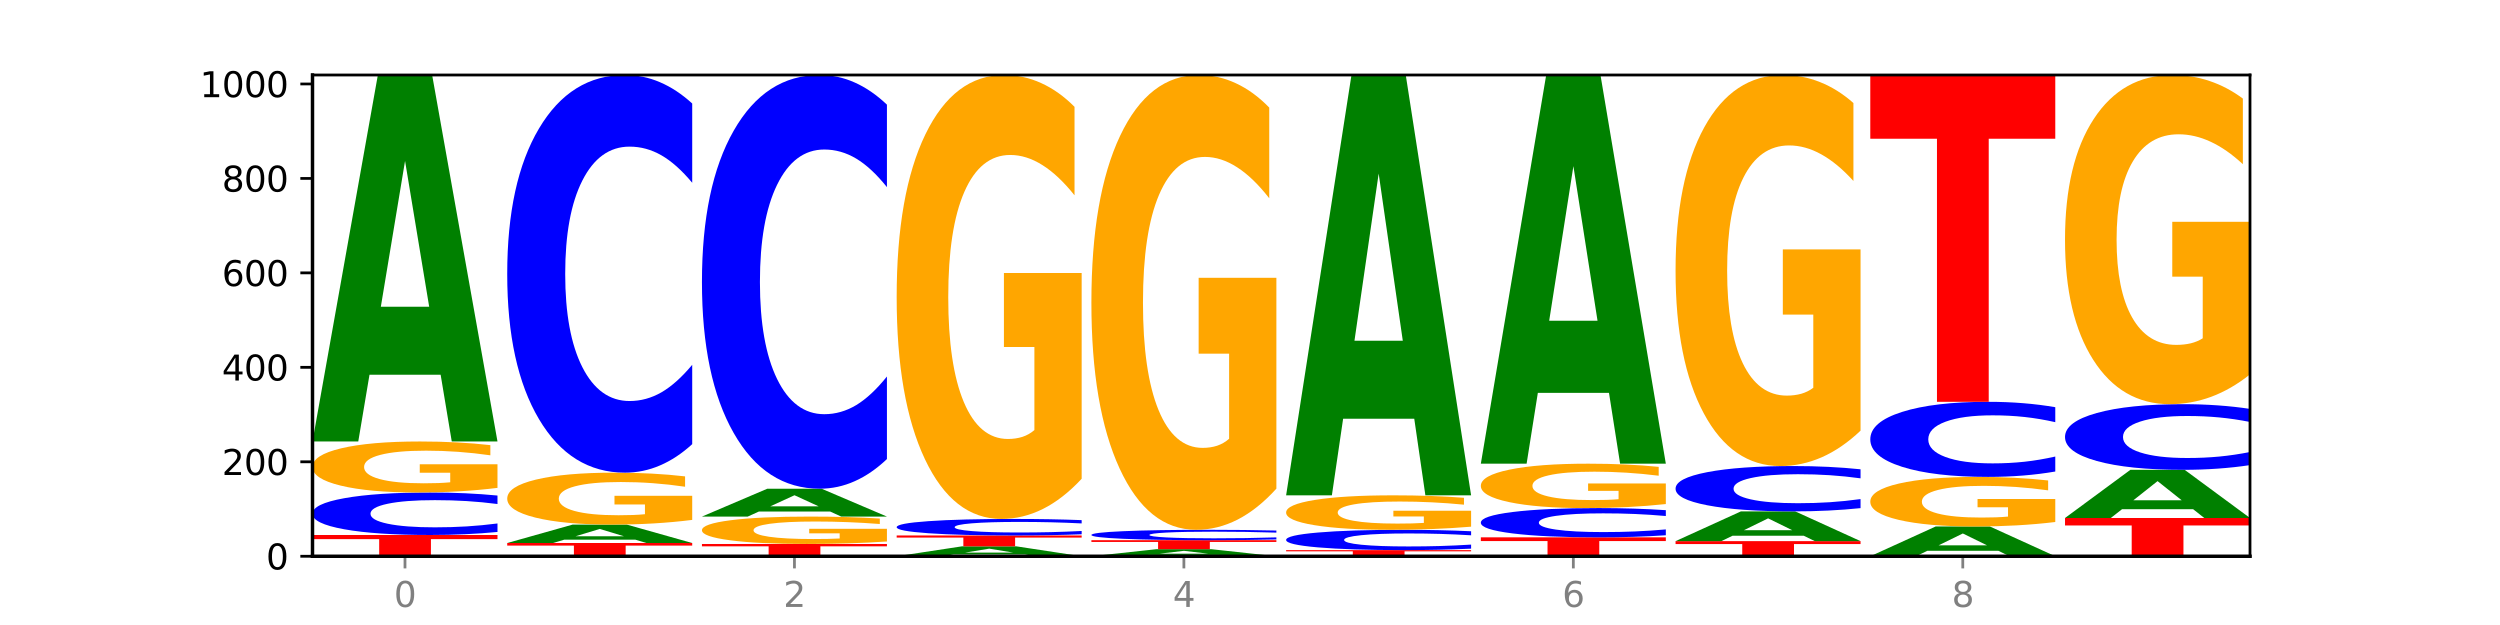
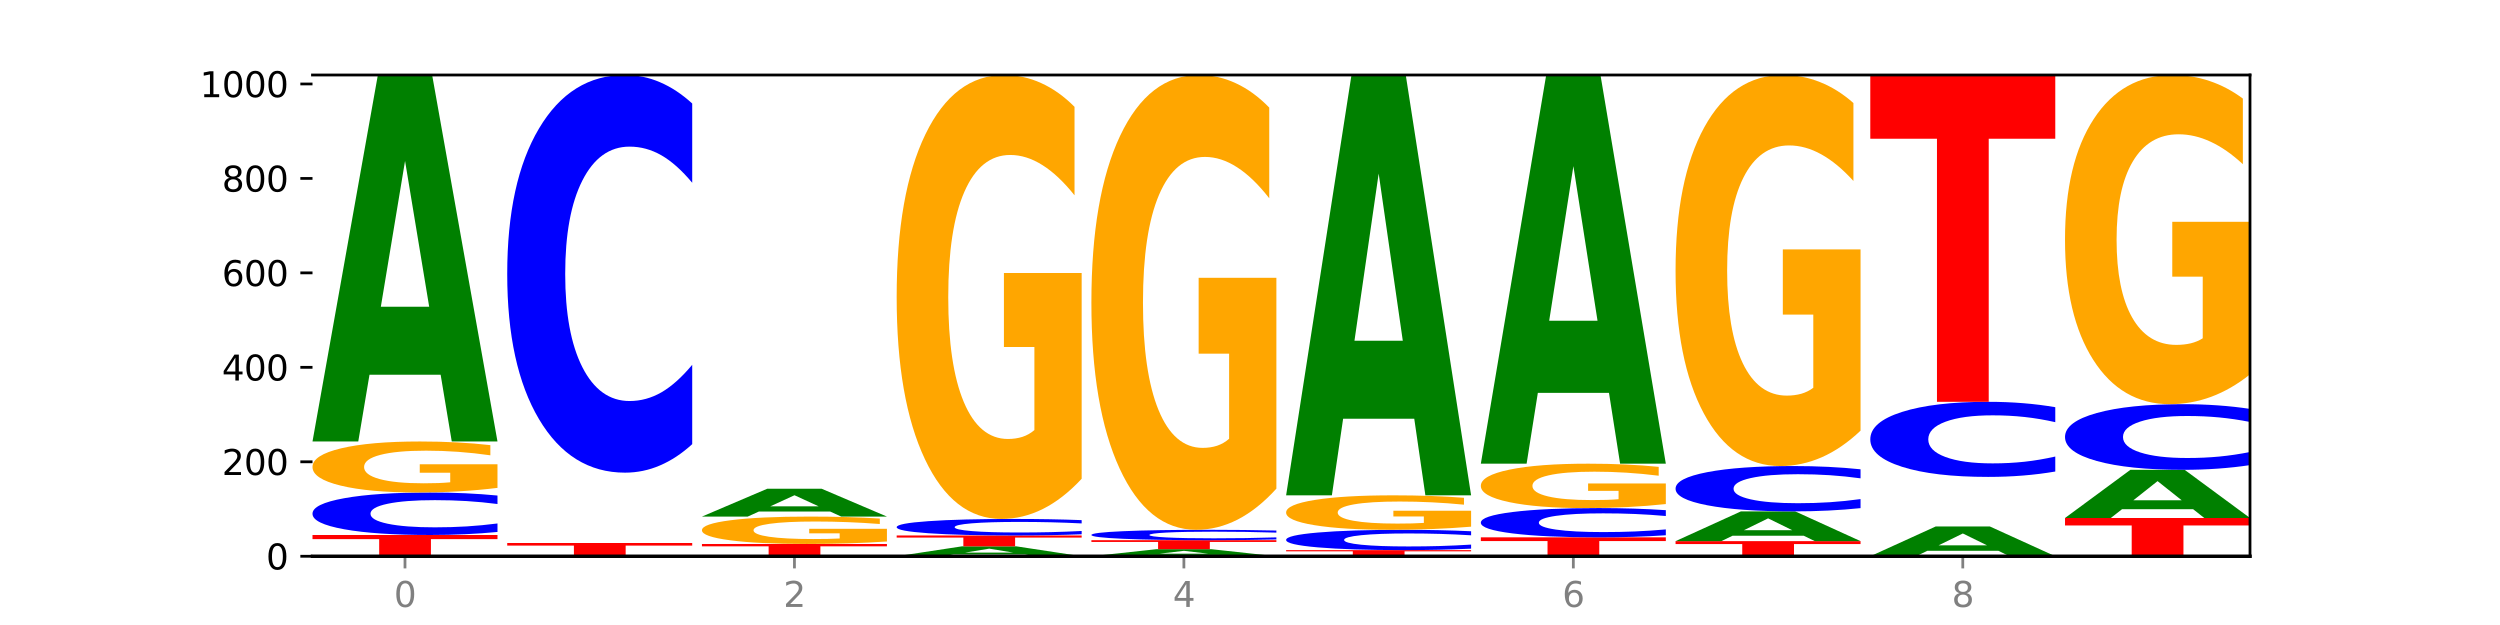
<svg xmlns="http://www.w3.org/2000/svg" xmlns:xlink="http://www.w3.org/1999/xlink" width="720pt" height="180pt" viewBox="0 0 720 180" version="1.1">
  <defs>
    <style type="text/css">*{stroke-linejoin: round; stroke-linecap: butt}</style>
  </defs>
  <g id="figure_1">
    <g id="patch_1">
      <path d="M 0 180  L 720 180  L 720 0  L 0 0  z " style="fill: #ffffff" />
    </g>
    <g id="axes_1">
      <g id="patch_2">
        <path d="M 90 160.2  L 648 160.2  L 648 21.6  L 90 21.6  z " style="fill: #ffffff" />
      </g>
      <g id="line2d_1">
        <path d="M 90 160.2  L 648 160.2  " clip-path="url(#p2ee97ba1b9)" style="fill: none; stroke: #000000; stroke-width: 0.5; stroke-linecap: square" />
      </g>
      <g id="patch_3">
        <path d="M 90 154.079  L 143.276 154.079  L 143.276 155.273  L 124.109 155.273  L 124.109 160.2  L 109.204 160.2  L 109.204 155.273  L 90 155.273  L 90 154.079  z " clip-path="url(#p2ee97ba1b9)" style="fill: #ff0000" />
      </g>
      <g id="patch_4">
        <path d="M 143.276 153.202  Q 138.82 153.637 134.001 153.857  Q 129.182 154.079 123.934 154.079  Q 108.282 154.079 99.141 152.431  Q 90 150.782 90 147.962  Q 90 145.133 99.141 143.487  Q 108.282 141.838 123.934 141.838  Q 129.182 141.838 134.001 142.06  Q 138.82 142.28 143.276 142.715  L 143.276 145.156  Q 138.78 144.579 134.417 144.311  Q 130.055 144.043 125.236 144.043  Q 116.591 144.043 111.638 145.087  Q 106.698 146.129 106.698 147.962  Q 106.698 149.788 111.638 150.832  Q 116.591 151.874 125.236 151.874  Q 130.055 151.874 134.417 151.606  Q 138.78 151.336 143.276 150.759  L 143.276 153.202  z " clip-path="url(#p2ee97ba1b9)" style="fill: #0000ff" />
      </g>
      <g id="patch_5">
        <path d="M 143.276 140.509  Q 137.903 141.173 132.124 141.507  Q 126.345 141.838 120.184 141.838  Q 106.262 141.838 98.131 139.859  Q 90 137.881 90 134.498  Q 90 131.075 98.274 129.111  Q 106.561 127.148 120.972 127.148  Q 126.525 127.148 131.611 127.415  Q 136.709 127.679 141.223 128.201  L 141.223 131.129  Q 136.566 130.459 131.957 130.128  Q 127.348 129.794 122.716 129.794  Q 114.143 129.794 109.498 131.014  Q 104.853 132.231 104.853 134.498  Q 104.853 136.743 109.331 137.969  Q 113.808 139.192 122.047 139.192  Q 124.292 139.192 126.214 139.122  Q 128.136 139.049 129.665 138.898  L 129.665 136.148  L 120.889 136.148  L 120.889 133.7  L 143.276 133.7  L 143.276 140.509  z " clip-path="url(#p2ee97ba1b9)" style="fill: #ffa600" />
      </g>
      <g id="patch_6">
        <path d="M 126.905 107.921  L 106.415 107.921  L 103.18 127.148  L 90 127.148  L 108.823 21.6  L 124.454 21.6  L 143.276 127.148  L 130.107 127.148  L 126.905 107.921  z M 109.683 88.331  L 123.604 88.331  L 116.655 46.347  L 109.683 88.331  z " clip-path="url(#p2ee97ba1b9)" style="fill: #008000" />
      </g>
      <g id="patch_7">
        <path d="M 146.08 156.392  L 199.357 156.392  L 199.357 157.134  L 180.19 157.134  L 180.19 160.2  L 165.285 160.2  L 165.285 157.134  L 146.08 157.134  L 146.08 156.392  z " clip-path="url(#p2ee97ba1b9)" style="fill: #ff0000" />
      </g>
      <g id="patch_8">
-         <path d="M 182.985 155.425  L 162.496 155.425  L 159.261 156.392  L 146.08 156.392  L 164.903 151.087  L 180.534 151.087  L 199.357 156.392  L 186.187 156.392  L 182.985 155.425  z M 165.764 154.441  L 179.684 154.441  L 172.735 152.331  L 165.764 154.441  z " clip-path="url(#p2ee97ba1b9)" style="fill: #008000" />
-       </g>
+         </g>
      <g id="patch_9">
-         <path d="M 199.357 149.733  Q 193.984 150.41 188.205 150.75  Q 182.426 151.087 176.265 151.087  Q 162.343 151.087 154.212 149.072  Q 146.08 147.057 146.08 143.611  Q 146.08 140.124 154.355 138.125  Q 162.641 136.125 177.053 136.125  Q 182.605 136.125 187.691 136.397  Q 192.79 136.666 197.303 137.198  L 197.303 140.18  Q 192.646 139.497 188.038 139.16  Q 183.429 138.82 178.796 138.82  Q 170.223 138.82 165.578 140.063  Q 160.934 141.302 160.934 143.611  Q 160.934 145.898 165.411 147.146  Q 169.889 148.392 178.127 148.392  Q 180.372 148.392 182.294 148.321  Q 184.217 148.247 185.745 148.092  L 185.745 145.292  L 176.969 145.292  L 176.969 142.798  L 199.357 142.798  L 199.357 149.733  z " clip-path="url(#p2ee97ba1b9)" style="fill: #ffa600" />
-       </g>
+         </g>
      <g id="patch_10">
        <path d="M 199.357 127.916  Q 194.9 131.985 190.081 134.043  Q 185.263 136.125 180.014 136.125  Q 164.363 136.125 155.222 120.701  Q 146.08 105.276 146.08 78.898  Q 146.08 52.426 155.222 37.025  Q 164.363 21.6 180.014 21.6  Q 185.263 21.6 190.081 23.682  Q 194.9 25.74 199.357 29.809  L 199.357 52.638  Q 194.86 47.245 190.498 44.737  Q 186.135 42.229 181.316 42.229  Q 172.672 42.229 167.718 52  Q 162.779 61.747 162.779 78.898  Q 162.779 95.979 167.718 105.749  Q 172.672 115.496 181.316 115.496  Q 186.135 115.496 190.498 112.988  Q 194.86 110.457 199.357 105.063  L 199.357 127.916  z " clip-path="url(#p2ee97ba1b9)" style="fill: #0000ff" />
      </g>
      <g id="patch_11">
        <path d="M 202.161 156.664  L 255.437 156.664  L 255.437 157.353  L 236.27 157.353  L 236.27 160.2  L 221.365 160.2  L 221.365 157.353  L 202.161 157.353  L 202.161 156.664  z " clip-path="url(#p2ee97ba1b9)" style="fill: #ff0000" />
      </g>
      <g id="patch_12">
        <path d="M 255.437 155.95  Q 250.064 156.307 244.285 156.486  Q 238.506 156.664 232.345 156.664  Q 218.423 156.664 210.292 155.601  Q 202.161 154.539 202.161 152.722  Q 202.161 150.883 210.435 149.829  Q 218.722 148.775 233.133 148.775  Q 238.685 148.775 243.772 148.918  Q 248.87 149.06 253.384 149.34  L 253.384 150.913  Q 248.727 150.553 244.118 150.375  Q 239.509 150.196 234.876 150.196  Q 226.304 150.196 221.659 150.851  Q 217.014 151.504 217.014 152.722  Q 217.014 153.927 221.492 154.586  Q 225.969 155.243 234.208 155.243  Q 236.453 155.243 238.375 155.205  Q 240.297 155.166 241.826 155.085  L 241.826 153.608  L 233.05 153.608  L 233.05 152.293  L 255.437 152.293  L 255.437 155.95  z " clip-path="url(#p2ee97ba1b9)" style="fill: #ffa600" />
      </g>
      <g id="patch_13">
        <path d="M 239.065 147.313  L 218.576 147.313  L 215.341 148.775  L 202.161 148.775  L 220.983 140.75  L 236.615 140.75  L 255.437 148.775  L 242.268 148.775  L 239.065 147.313  z M 221.844 145.823  L 235.765 145.823  L 228.815 142.631  L 221.844 145.823  z " clip-path="url(#p2ee97ba1b9)" style="fill: #008000" />
      </g>
      <g id="patch_14">
-         <path d="M 255.437 132.209  Q 250.981 136.443 246.162 138.584  Q 241.343 140.75 236.094 140.75  Q 220.443 140.75 211.302 124.702  Q 202.161 108.655 202.161 81.212  Q 202.161 53.67 211.302 37.647  Q 220.443 21.6 236.094 21.6  Q 241.343 21.6 246.162 23.766  Q 250.981 25.907 255.437 30.141  L 255.437 53.892  Q 250.94 48.28 246.578 45.671  Q 242.215 43.062 237.397 43.062  Q 228.752 43.062 223.799 53.227  Q 218.859 63.368 218.859 81.212  Q 218.859 98.982 223.799 109.147  Q 228.752 119.288 237.397 119.288  Q 242.215 119.288 246.578 116.679  Q 250.94 114.045 255.437 108.433  L 255.437 132.209  z " clip-path="url(#p2ee97ba1b9)" style="fill: #0000ff" />
-       </g>
+         </g>
      <g id="patch_15">
        <path d="M 295.146 159.68  L 274.657 159.68  L 271.421 160.2  L 258.241 160.2  L 277.064 157.344  L 292.695 157.344  L 311.518 160.2  L 298.348 160.2  L 295.146 159.68  z M 277.924 159.15  L 291.845 159.15  L 284.896 158.013  L 277.924 159.15  z " clip-path="url(#p2ee97ba1b9)" style="fill: #008000" />
      </g>
      <g id="patch_16">
        <path d="M 258.241 154.215  L 311.518 154.215  L 311.518 154.825  L 292.35 154.825  L 292.35 157.344  L 277.445 157.344  L 277.445 154.825  L 258.241 154.825  L 258.241 154.215  z " clip-path="url(#p2ee97ba1b9)" style="fill: #ff0000" />
      </g>
      <g id="patch_17">
        <path d="M 311.518 153.874  Q 307.061 154.043 302.242 154.129  Q 297.423 154.215 292.175 154.215  Q 276.524 154.215 267.382 153.574  Q 258.241 152.933 258.241 151.837  Q 258.241 150.736 267.382 150.096  Q 276.524 149.455 292.175 149.455  Q 297.423 149.455 302.242 149.541  Q 307.061 149.627 311.518 149.796  L 311.518 150.745  Q 307.021 150.521 302.658 150.417  Q 298.296 150.312 293.477 150.312  Q 284.832 150.312 279.879 150.718  Q 274.94 151.124 274.94 151.837  Q 274.94 152.547 279.879 152.953  Q 284.832 153.358 293.477 153.358  Q 298.296 153.358 302.658 153.254  Q 307.021 153.148 311.518 152.924  L 311.518 153.874  z " clip-path="url(#p2ee97ba1b9)" style="fill: #0000ff" />
      </g>
      <g id="patch_18">
        <path d="M 311.518 137.887  Q 306.145 143.671 300.366 146.576  Q 294.587 149.455 288.426 149.455  Q 274.504 149.455 266.372 132.235  Q 258.241 115.015 258.241 85.567  Q 258.241 55.776 266.516 38.688  Q 274.802 21.6 289.214 21.6  Q 294.766 21.6 299.852 23.924  Q 304.951 26.222 309.464 30.765  L 309.464 56.251  Q 304.807 50.414 300.198 47.535  Q 295.59 44.63 290.957 44.63  Q 282.384 44.63 277.739 55.247  Q 273.095 65.838 273.095 85.567  Q 273.095 105.111 277.572 115.781  Q 282.05 126.425 290.288 126.425  Q 292.533 126.425 294.455 125.817  Q 296.378 125.183 297.906 123.863  L 297.906 99.934  L 289.13 99.934  L 289.13 78.621  L 311.518 78.621  L 311.518 137.887  z " clip-path="url(#p2ee97ba1b9)" style="fill: #ffa600" />
      </g>
      <g id="patch_19">
        <path d="M 351.226 159.828  L 330.737 159.828  L 327.502 160.2  L 314.322 160.2  L 333.144 158.16  L 348.775 158.16  L 367.598 160.2  L 354.429 160.2  L 351.226 159.828  z M 334.005 159.45  L 347.926 159.45  L 340.976 158.638  L 334.005 159.45  z " clip-path="url(#p2ee97ba1b9)" style="fill: #008000" />
      </g>
      <g id="patch_20">
        <path d="M 314.322 155.575  L 367.598 155.575  L 367.598 156.079  L 348.431 156.079  L 348.431 158.16  L 333.526 158.16  L 333.526 156.079  L 314.322 156.079  L 314.322 155.575  z " clip-path="url(#p2ee97ba1b9)" style="fill: #ff0000" />
      </g>
      <g id="patch_21">
        <path d="M 367.598 155.361  Q 363.142 155.467 358.323 155.521  Q 353.504 155.575 348.255 155.575  Q 332.604 155.575 323.463 155.172  Q 314.322 154.769 314.322 154.08  Q 314.322 153.389 323.463 152.986  Q 332.604 152.583 348.255 152.583  Q 353.504 152.583 358.323 152.638  Q 363.142 152.691 367.598 152.798  L 367.598 153.394  Q 363.101 153.253 358.739 153.188  Q 354.376 153.122 349.557 153.122  Q 340.913 153.122 335.96 153.377  Q 331.02 153.632 331.02 154.08  Q 331.02 154.527 335.96 154.782  Q 340.913 155.036 349.557 155.036  Q 354.376 155.036 358.739 154.971  Q 363.101 154.905 367.598 154.764  L 367.598 155.361  z " clip-path="url(#p2ee97ba1b9)" style="fill: #0000ff" />
      </g>
      <g id="patch_22">
        <path d="M 367.598 140.732  Q 362.225 146.658 356.446 149.634  Q 350.667 152.583 344.506 152.583  Q 330.584 152.583 322.453 134.942  Q 314.322 117.301 314.322 87.132  Q 314.322 56.612 322.596 39.106  Q 330.882 21.6 345.294 21.6  Q 350.846 21.6 355.933 23.981  Q 361.031 26.335 365.544 30.989  L 365.544 57.099  Q 360.888 51.119 356.279 48.17  Q 351.67 45.194 347.037 45.194  Q 338.464 45.194 333.82 56.071  Q 329.175 66.921 329.175 87.132  Q 329.175 107.154 333.653 118.085  Q 338.13 128.989 346.369 128.989  Q 348.613 128.989 350.536 128.367  Q 352.458 127.718 353.986 126.365  L 353.986 101.851  L 345.21 101.851  L 345.21 80.016  L 367.598 80.016  L 367.598 140.732  z " clip-path="url(#p2ee97ba1b9)" style="fill: #ffa600" />
      </g>
      <g id="patch_23">
        <path d="M 370.402 158.432  L 423.678 158.432  L 423.678 158.777  L 404.511 158.777  L 404.511 160.2  L 389.606 160.2  L 389.606 158.777  L 370.402 158.777  L 370.402 158.432  z " clip-path="url(#p2ee97ba1b9)" style="fill: #ff0000" />
      </g>
      <g id="patch_24">
        <path d="M 423.678 158.013  Q 419.222 158.22 414.403 158.325  Q 409.584 158.432 404.336 158.432  Q 388.684 158.432 379.543 157.644  Q 370.402 156.856 370.402 155.509  Q 370.402 154.157 379.543 153.371  Q 388.684 152.583 404.336 152.583  Q 409.584 152.583 414.403 152.689  Q 419.222 152.795 423.678 153.002  L 423.678 154.168  Q 419.182 153.893 414.819 153.765  Q 410.457 153.637 405.638 153.637  Q 396.993 153.637 392.04 154.136  Q 387.1 154.633 387.1 155.509  Q 387.1 156.382 392.04 156.881  Q 396.993 157.378 405.638 157.378  Q 410.457 157.378 414.819 157.25  Q 419.182 157.121 423.678 156.845  L 423.678 158.013  z " clip-path="url(#p2ee97ba1b9)" style="fill: #0000ff" />
      </g>
      <g id="patch_25">
        <path d="M 423.678 151.685  Q 418.305 152.134 412.526 152.36  Q 406.747 152.583 400.586 152.583  Q 386.664 152.583 378.533 151.246  Q 370.402 149.909 370.402 147.622  Q 370.402 145.308 378.676 143.981  Q 386.963 142.654 401.374 142.654  Q 406.927 142.654 412.013 142.834  Q 417.111 143.013 421.625 143.366  L 421.625 145.345  Q 416.968 144.892 412.359 144.668  Q 407.75 144.442 403.118 144.442  Q 394.545 144.442 389.9 145.267  Q 385.255 146.089 385.255 147.622  Q 385.255 149.139 389.733 149.968  Q 394.21 150.795 402.449 150.795  Q 404.694 150.795 406.616 150.747  Q 408.538 150.698 410.067 150.596  L 410.067 148.737  L 401.291 148.737  L 401.291 147.082  L 423.678 147.082  L 423.678 151.685  z " clip-path="url(#p2ee97ba1b9)" style="fill: #ffa600" />
      </g>
      <g id="patch_26">
        <path d="M 407.307 120.602  L 386.817 120.602  L 383.582 142.654  L 370.402 142.654  L 389.225 21.6  L 404.856 21.6  L 423.678 142.654  L 410.509 142.654  L 407.307 120.602  z M 390.085 98.134  L 404.006 98.134  L 397.057 49.983  L 390.085 98.134  z " clip-path="url(#p2ee97ba1b9)" style="fill: #008000" />
      </g>
      <g id="patch_27">
        <path d="M 426.482 154.759  L 479.759 154.759  L 479.759 155.82  L 460.592 155.82  L 460.592 160.2  L 445.687 160.2  L 445.687 155.82  L 426.482 155.82  L 426.482 154.759  z " clip-path="url(#p2ee97ba1b9)" style="fill: #ff0000" />
      </g>
      <g id="patch_28">
        <path d="M 479.759 154.155  Q 475.302 154.455 470.483 154.606  Q 465.665 154.759 460.416 154.759  Q 444.765 154.759 435.624 153.624  Q 426.482 152.488 426.482 150.545  Q 426.482 148.596 435.624 147.462  Q 444.765 146.326 460.416 146.326  Q 465.665 146.326 470.483 146.48  Q 475.302 146.631 479.759 146.931  L 479.759 148.612  Q 475.262 148.215 470.9 148.03  Q 466.537 147.845 461.718 147.845  Q 453.074 147.845 448.12 148.565  Q 443.181 149.283 443.181 150.545  Q 443.181 151.803 448.12 152.523  Q 453.074 153.24 461.718 153.24  Q 466.537 153.24 470.9 153.056  Q 475.262 152.869 479.759 152.472  L 479.759 154.155  z " clip-path="url(#p2ee97ba1b9)" style="fill: #0000ff" />
      </g>
      <g id="patch_29">
        <path d="M 479.759 145.17  Q 474.386 145.748 468.607 146.039  Q 462.828 146.326 456.667 146.326  Q 442.745 146.326 434.614 144.604  Q 426.482 142.882 426.482 139.938  Q 426.482 136.958 434.757 135.25  Q 443.043 133.541 457.455 133.541  Q 463.007 133.541 468.093 133.773  Q 473.192 134.003 477.705 134.457  L 477.705 137.006  Q 473.049 136.422 468.44 136.134  Q 463.831 135.844 459.198 135.844  Q 450.625 135.844 445.98 136.906  Q 441.336 137.965 441.336 139.938  Q 441.336 141.892 445.813 142.959  Q 450.291 144.023 458.529 144.023  Q 460.774 144.023 462.697 143.963  Q 464.619 143.899 466.147 143.767  L 466.147 141.374  L 457.371 141.374  L 457.371 139.243  L 479.759 139.243  L 479.759 145.17  z " clip-path="url(#p2ee97ba1b9)" style="fill: #ffa600" />
      </g>
      <g id="patch_30">
        <path d="M 463.387 113.149  L 442.898 113.149  L 439.663 133.541  L 426.482 133.541  L 445.305 21.6  L 460.936 21.6  L 479.759 133.541  L 466.589 133.541  L 463.387 113.149  z M 446.166 92.373  L 460.087 92.373  L 453.137 47.846  L 446.166 92.373  z " clip-path="url(#p2ee97ba1b9)" style="fill: #008000" />
      </g>
      <g id="patch_31">
        <path d="M 482.563 155.847  L 535.839 155.847  L 535.839 156.696  L 516.672 156.696  L 516.672 160.2  L 501.767 160.2  L 501.767 156.696  L 482.563 156.696  L 482.563 155.847  z " clip-path="url(#p2ee97ba1b9)" style="fill: #ff0000" />
      </g>
      <g id="patch_32">
        <path d="M 519.467 154.286  L 498.978 154.286  L 495.743 155.847  L 482.563 155.847  L 501.385 147.279  L 517.017 147.279  L 535.839 155.847  L 522.67 155.847  L 519.467 154.286  z M 502.246 152.696  L 516.167 152.696  L 509.217 149.288  L 502.246 152.696  z " clip-path="url(#p2ee97ba1b9)" style="fill: #008000" />
      </g>
      <g id="patch_33">
        <path d="M 535.839 146.343  Q 531.383 146.806 526.564 147.041  Q 521.745 147.279 516.496 147.279  Q 500.845 147.279 491.704 145.52  Q 482.563 143.761 482.563 140.754  Q 482.563 137.736 491.704 135.98  Q 500.845 134.221 516.496 134.221  Q 521.745 134.221 526.564 134.458  Q 531.383 134.693 535.839 135.157  L 535.839 137.76  Q 531.342 137.145 526.98 136.859  Q 522.617 136.573 517.799 136.573  Q 509.154 136.573 504.201 137.687  Q 499.261 138.798 499.261 140.754  Q 499.261 142.701 504.201 143.815  Q 509.154 144.926 517.799 144.926  Q 522.617 144.926 526.98 144.641  Q 531.342 144.352 535.839 143.737  L 535.839 146.343  z " clip-path="url(#p2ee97ba1b9)" style="fill: #0000ff" />
      </g>
      <g id="patch_34">
        <path d="M 535.839 124.031  Q 530.466 129.126 524.687 131.685  Q 518.908 134.221 512.747 134.221  Q 498.825 134.221 490.694 119.053  Q 482.563 103.885 482.563 77.945  Q 482.563 51.704 490.837 36.652  Q 499.124 21.6 513.535 21.6  Q 519.087 21.6 524.174 23.647  Q 529.272 25.671 533.786 29.673  L 533.786 52.122  Q 529.129 46.981 524.52 44.445  Q 519.911 41.886 515.278 41.886  Q 506.706 41.886 502.061 51.238  Q 497.416 60.567 497.416 77.945  Q 497.416 95.161 501.894 104.559  Q 506.371 113.935 514.61 113.935  Q 516.855 113.935 518.777 113.4  Q 520.699 112.841 522.228 111.678  L 522.228 90.601  L 513.452 90.601  L 513.452 71.827  L 535.839 71.827  L 535.839 124.031  z " clip-path="url(#p2ee97ba1b9)" style="fill: #ffa600" />
      </g>
      <g id="patch_35">
        <path d="M 575.548 158.639  L 555.059 158.639  L 551.823 160.2  L 538.643 160.2  L 557.466 151.631  L 573.097 151.631  L 591.92 160.2  L 578.75 160.2  L 575.548 158.639  z M 558.326 157.049  L 572.247 157.049  L 565.298 153.64  L 558.326 157.049  z " clip-path="url(#p2ee97ba1b9)" style="fill: #008000" />
      </g>
      <g id="patch_36">
-         <path d="M 591.92 150.339  Q 586.547 150.985 580.768 151.309  Q 574.989 151.631 568.828 151.631  Q 554.906 151.631 546.774 149.708  Q 538.643 147.784 538.643 144.495  Q 538.643 141.167 546.918 139.258  Q 555.204 137.349 569.616 137.349  Q 575.168 137.349 580.254 137.609  Q 585.353 137.866 589.866 138.373  L 589.866 141.22  Q 585.209 140.568 580.6 140.246  Q 575.992 139.922 571.359 139.922  Q 562.786 139.922 558.141 141.108  Q 553.497 142.291 553.497 144.495  Q 553.497 146.678 557.974 147.87  Q 562.452 149.058 570.69 149.058  Q 572.935 149.058 574.857 148.991  Q 576.78 148.92 578.308 148.772  L 578.308 146.099  L 569.532 146.099  L 569.532 143.719  L 591.92 143.719  L 591.92 150.339  z " clip-path="url(#p2ee97ba1b9)" style="fill: #ffa600" />
-       </g>
+         </g>
      <g id="patch_37">
        <path d="M 591.92 135.799  Q 587.463 136.568 582.644 136.956  Q 577.825 137.349 572.577 137.349  Q 556.926 137.349 547.784 134.437  Q 538.643 131.524 538.643 126.543  Q 538.643 121.544 547.784 118.636  Q 556.926 115.723 572.577 115.723  Q 577.825 115.723 582.644 116.116  Q 587.463 116.505 591.92 117.273  L 591.92 121.584  Q 587.423 120.565 583.06 120.092  Q 578.698 119.618 573.879 119.618  Q 565.234 119.618 560.281 121.463  Q 555.342 123.304 555.342 126.543  Q 555.342 129.768 560.281 131.613  Q 565.234 133.454 573.879 133.454  Q 578.698 133.454 583.06 132.98  Q 587.423 132.502 591.92 131.484  L 591.92 135.799  z " clip-path="url(#p2ee97ba1b9)" style="fill: #0000ff" />
      </g>
      <g id="patch_38">
        <path d="M 538.643 21.6  L 591.92 21.6  L 591.92 39.957  L 572.752 39.957  L 572.752 115.723  L 557.847 115.723  L 557.847 39.957  L 538.643 39.957  L 538.643 21.6  z " clip-path="url(#p2ee97ba1b9)" style="fill: #ff0000" />
      </g>
      <g id="patch_39">
        <path d="M 594.724 149.183  L 648 149.183  L 648 151.331  L 628.833 151.331  L 628.833 160.2  L 613.928 160.2  L 613.928 151.331  L 594.724 151.331  L 594.724 149.183  z " clip-path="url(#p2ee97ba1b9)" style="fill: #ff0000" />
      </g>
      <g id="patch_40">
        <path d="M 631.628 146.655  L 611.139 146.655  L 607.904 149.183  L 594.724 149.183  L 613.546 135.309  L 629.177 135.309  L 648 149.183  L 634.831 149.183  L 631.628 146.655  z M 614.407 144.08  L 628.328 144.08  L 621.378 138.562  L 614.407 144.08  z " clip-path="url(#p2ee97ba1b9)" style="fill: #008000" />
      </g>
      <g id="patch_41">
        <path d="M 648 133.954  Q 643.544 134.626 638.725 134.965  Q 633.906 135.309 628.657 135.309  Q 613.006 135.309 603.865 132.763  Q 594.724 130.216 594.724 125.862  Q 594.724 121.492 603.865 118.949  Q 613.006 116.403 628.657 116.403  Q 633.906 116.403 638.725 116.747  Q 643.544 117.086 648 117.758  L 648 121.527  Q 643.503 120.636 639.141 120.222  Q 634.778 119.808 629.959 119.808  Q 621.315 119.808 616.362 121.421  Q 611.422 123.03 611.422 125.862  Q 611.422 128.682 616.362 130.295  Q 621.315 131.904 629.959 131.904  Q 634.778 131.904 639.141 131.49  Q 643.503 131.072 648 130.181  L 648 133.954  z " clip-path="url(#p2ee97ba1b9)" style="fill: #0000ff" />
      </g>
      <g id="patch_42">
        <path d="M 648 107.825  Q 642.627 112.114 636.848 114.268  Q 631.069 116.403 624.908 116.403  Q 610.986 116.403 602.855 103.635  Q 594.724 90.866 594.724 69.031  Q 594.724 46.941 602.998 34.27  Q 611.284 21.6 625.696 21.6  Q 631.248 21.6 636.335 23.323  Q 641.433 25.027 645.946 28.395  L 645.946 47.293  Q 641.29 42.965 636.681 40.831  Q 632.072 38.677 627.439 38.677  Q 618.866 38.677 614.222 46.549  Q 609.577 54.402 609.577 69.031  Q 609.577 83.523 614.055 91.434  Q 618.532 99.326 626.771 99.326  Q 629.015 99.326 630.938 98.876  Q 632.86 98.406 634.388 97.427  L 634.388 79.684  L 625.612 79.684  L 625.612 63.88  L 648 63.88  L 648 107.825  z " clip-path="url(#p2ee97ba1b9)" style="fill: #ffa600" />
      </g>
      <g id="matplotlib.axis_1">
        <g id="xtick_1">
          <g id="line2d_2">
            <defs>
              <path id="md9742a8297" d="M 0 0  L 0 3.5  " style="stroke: #808080; stroke-width: 0.8" />
            </defs>
            <g>
              <use xlink:href="#md9742a8297" x="116.638" y="160.2" style="fill: #808080; stroke: #808080; stroke-width: 0.8" />
            </g>
          </g>
          <g id="text_1">
            <g style="fill: #808080" transform="translate(113.457 174.798) scale(0.1 -0.1)">
              <defs>
                <path id="DejaVuSans-30" d="M 2034 4250  Q 1547 4250 1301 3770  Q 1056 3291 1056 2328  Q 1056 1369 1301 889  Q 1547 409 2034 409  Q 2525 409 2770 889  Q 3016 1369 3016 2328  Q 3016 3291 2770 3770  Q 2525 4250 2034 4250  z M 2034 4750  Q 2819 4750 3233 4129  Q 3647 3509 3647 2328  Q 3647 1150 3233 529  Q 2819 -91 2034 -91  Q 1250 -91 836 529  Q 422 1150 422 2328  Q 422 3509 836 4129  Q 1250 4750 2034 4750  z " transform="scale(0.016)" />
              </defs>
              <use xlink:href="#DejaVuSans-30" />
            </g>
          </g>
        </g>
        <g id="xtick_2">
          <g id="line2d_3">
            <g>
              <use xlink:href="#md9742a8297" x="228.799" y="160.2" style="fill: #808080; stroke: #808080; stroke-width: 0.8" />
            </g>
          </g>
          <g id="text_2">
            <g style="fill: #808080" transform="translate(225.618 174.798) scale(0.1 -0.1)">
              <defs>
                <path id="DejaVuSans-32" d="M 1228 531  L 3431 531  L 3431 0  L 469 0  L 469 531  Q 828 903 1448 1529  Q 2069 2156 2228 2338  Q 2531 2678 2651 2914  Q 2772 3150 2772 3378  Q 2772 3750 2511 3984  Q 2250 4219 1831 4219  Q 1534 4219 1204 4116  Q 875 4013 500 3803  L 500 4441  Q 881 4594 1212 4672  Q 1544 4750 1819 4750  Q 2544 4750 2975 4387  Q 3406 4025 3406 3419  Q 3406 3131 3298 2873  Q 3191 2616 2906 2266  Q 2828 2175 2409 1742  Q 1991 1309 1228 531  z " transform="scale(0.016)" />
              </defs>
              <use xlink:href="#DejaVuSans-32" />
            </g>
          </g>
        </g>
        <g id="xtick_3">
          <g id="line2d_4">
            <g>
              <use xlink:href="#md9742a8297" x="340.96" y="160.2" style="fill: #808080; stroke: #808080; stroke-width: 0.8" />
            </g>
          </g>
          <g id="text_3">
            <g style="fill: #808080" transform="translate(337.779 174.798) scale(0.1 -0.1)">
              <defs>
                <path id="DejaVuSans-34" d="M 2419 4116  L 825 1625  L 2419 1625  L 2419 4116  z M 2253 4666  L 3047 4666  L 3047 1625  L 3713 1625  L 3713 1100  L 3047 1100  L 3047 0  L 2419 0  L 2419 1100  L 313 1100  L 313 1709  L 2253 4666  z " transform="scale(0.016)" />
              </defs>
              <use xlink:href="#DejaVuSans-34" />
            </g>
          </g>
        </g>
        <g id="xtick_4">
          <g id="line2d_5">
            <g>
              <use xlink:href="#md9742a8297" x="453.121" y="160.2" style="fill: #808080; stroke: #808080; stroke-width: 0.8" />
            </g>
          </g>
          <g id="text_4">
            <g style="fill: #808080" transform="translate(449.939 174.798) scale(0.1 -0.1)">
              <defs>
                <path id="DejaVuSans-36" d="M 2113 2584  Q 1688 2584 1439 2293  Q 1191 2003 1191 1497  Q 1191 994 1439 701  Q 1688 409 2113 409  Q 2538 409 2786 701  Q 3034 994 3034 1497  Q 3034 2003 2786 2293  Q 2538 2584 2113 2584  z M 3366 4563  L 3366 3988  Q 3128 4100 2886 4159  Q 2644 4219 2406 4219  Q 1781 4219 1451 3797  Q 1122 3375 1075 2522  Q 1259 2794 1537 2939  Q 1816 3084 2150 3084  Q 2853 3084 3261 2657  Q 3669 2231 3669 1497  Q 3669 778 3244 343  Q 2819 -91 2113 -91  Q 1303 -91 875 529  Q 447 1150 447 2328  Q 447 3434 972 4092  Q 1497 4750 2381 4750  Q 2619 4750 2861 4703  Q 3103 4656 3366 4563  z " transform="scale(0.016)" />
              </defs>
              <use xlink:href="#DejaVuSans-36" />
            </g>
          </g>
        </g>
        <g id="xtick_5">
          <g id="line2d_6">
            <g>
              <use xlink:href="#md9742a8297" x="565.281" y="160.2" style="fill: #808080; stroke: #808080; stroke-width: 0.8" />
            </g>
          </g>
          <g id="text_5">
            <g style="fill: #808080" transform="translate(562.1 174.798) scale(0.1 -0.1)">
              <defs>
                <path id="DejaVuSans-38" d="M 2034 2216  Q 1584 2216 1326 1975  Q 1069 1734 1069 1313  Q 1069 891 1326 650  Q 1584 409 2034 409  Q 2484 409 2743 651  Q 3003 894 3003 1313  Q 3003 1734 2745 1975  Q 2488 2216 2034 2216  z M 1403 2484  Q 997 2584 770 2862  Q 544 3141 544 3541  Q 544 4100 942 4425  Q 1341 4750 2034 4750  Q 2731 4750 3128 4425  Q 3525 4100 3525 3541  Q 3525 3141 3298 2862  Q 3072 2584 2669 2484  Q 3125 2378 3379 2068  Q 3634 1759 3634 1313  Q 3634 634 3220 271  Q 2806 -91 2034 -91  Q 1263 -91 848 271  Q 434 634 434 1313  Q 434 1759 690 2068  Q 947 2378 1403 2484  z M 1172 3481  Q 1172 3119 1398 2916  Q 1625 2713 2034 2713  Q 2441 2713 2670 2916  Q 2900 3119 2900 3481  Q 2900 3844 2670 4047  Q 2441 4250 2034 4250  Q 1625 4250 1398 4047  Q 1172 3844 1172 3481  z " transform="scale(0.016)" />
              </defs>
              <use xlink:href="#DejaVuSans-38" />
            </g>
          </g>
        </g>
      </g>
      <g id="matplotlib.axis_2">
        <g id="ytick_1">
          <g id="line2d_7">
            <defs>
              <path id="m809a27b261" d="M 0 0  L -3.5 0  " style="stroke: #000000; stroke-width: 0.8" />
            </defs>
            <g>
              <use xlink:href="#m809a27b261" x="90" y="160.2" style="stroke: #000000; stroke-width: 0.8" />
            </g>
          </g>
          <g id="text_6">
            <g transform="translate(76.638 163.999) scale(0.1 -0.1)">
              <use xlink:href="#DejaVuSans-30" />
            </g>
          </g>
        </g>
        <g id="ytick_2">
          <g id="line2d_8">
            <g>
              <use xlink:href="#m809a27b261" x="90" y="132.997" style="stroke: #000000; stroke-width: 0.8" />
            </g>
          </g>
          <g id="text_7">
            <g transform="translate(63.913 136.796) scale(0.1 -0.1)">
              <use xlink:href="#DejaVuSans-32" />
              <use xlink:href="#DejaVuSans-30" x="63.623" />
              <use xlink:href="#DejaVuSans-30" x="127.246" />
            </g>
          </g>
        </g>
        <g id="ytick_3">
          <g id="line2d_9">
            <g>
              <use xlink:href="#m809a27b261" x="90" y="105.794" style="stroke: #000000; stroke-width: 0.8" />
            </g>
          </g>
          <g id="text_8">
            <g transform="translate(63.913 109.593) scale(0.1 -0.1)">
              <use xlink:href="#DejaVuSans-34" />
              <use xlink:href="#DejaVuSans-30" x="63.623" />
              <use xlink:href="#DejaVuSans-30" x="127.246" />
            </g>
          </g>
        </g>
        <g id="ytick_4">
          <g id="line2d_10">
            <g>
              <use xlink:href="#m809a27b261" x="90" y="78.591" style="stroke: #000000; stroke-width: 0.8" />
            </g>
          </g>
          <g id="text_9">
            <g transform="translate(63.913 82.39) scale(0.1 -0.1)">
              <use xlink:href="#DejaVuSans-36" />
              <use xlink:href="#DejaVuSans-30" x="63.623" />
              <use xlink:href="#DejaVuSans-30" x="127.246" />
            </g>
          </g>
        </g>
        <g id="ytick_5">
          <g id="line2d_11">
            <g>
              <use xlink:href="#m809a27b261" x="90" y="51.387" style="stroke: #000000; stroke-width: 0.8" />
            </g>
          </g>
          <g id="text_10">
            <g transform="translate(63.913 55.187) scale(0.1 -0.1)">
              <use xlink:href="#DejaVuSans-38" />
              <use xlink:href="#DejaVuSans-30" x="63.623" />
              <use xlink:href="#DejaVuSans-30" x="127.246" />
            </g>
          </g>
        </g>
        <g id="ytick_6">
          <g id="line2d_12">
            <g>
              <use xlink:href="#m809a27b261" x="90" y="24.184" style="stroke: #000000; stroke-width: 0.8" />
            </g>
          </g>
          <g id="text_11">
            <g transform="translate(57.55 27.984) scale(0.1 -0.1)">
              <defs>
                <path id="DejaVuSans-31" d="M 794 531  L 1825 531  L 1825 4091  L 703 3866  L 703 4441  L 1819 4666  L 2450 4666  L 2450 531  L 3481 531  L 3481 0  L 794 0  L 794 531  z " transform="scale(0.016)" />
              </defs>
              <use xlink:href="#DejaVuSans-31" />
              <use xlink:href="#DejaVuSans-30" x="63.623" />
              <use xlink:href="#DejaVuSans-30" x="127.246" />
              <use xlink:href="#DejaVuSans-30" x="190.869" />
            </g>
          </g>
        </g>
      </g>
      <g id="patch_43">
-         <path d="M 90 160.2  L 90 21.6  " style="fill: none; stroke: #000000; stroke-linejoin: miter; stroke-linecap: square" />
-       </g>
+         </g>
      <g id="patch_44">
        <path d="M 648 160.2  L 648 21.6  " style="fill: none; stroke: #000000; stroke-width: 0.8; stroke-linejoin: miter; stroke-linecap: square" />
      </g>
      <g id="patch_45">
        <path d="M 90 160.2  L 648 160.2  " style="fill: none; stroke: #000000; stroke-linejoin: miter; stroke-linecap: square" />
      </g>
      <g id="patch_46">
        <path d="M 90 21.6  L 648 21.6  " style="fill: none; stroke: #000000; stroke-width: 0.8; stroke-linejoin: miter; stroke-linecap: square" />
      </g>
    </g>
  </g>
  <defs>
    <clipPath id="p2ee97ba1b9">
      <rect x="90" y="21.6" width="558" height="138.6" />
    </clipPath>
  </defs>
</svg>